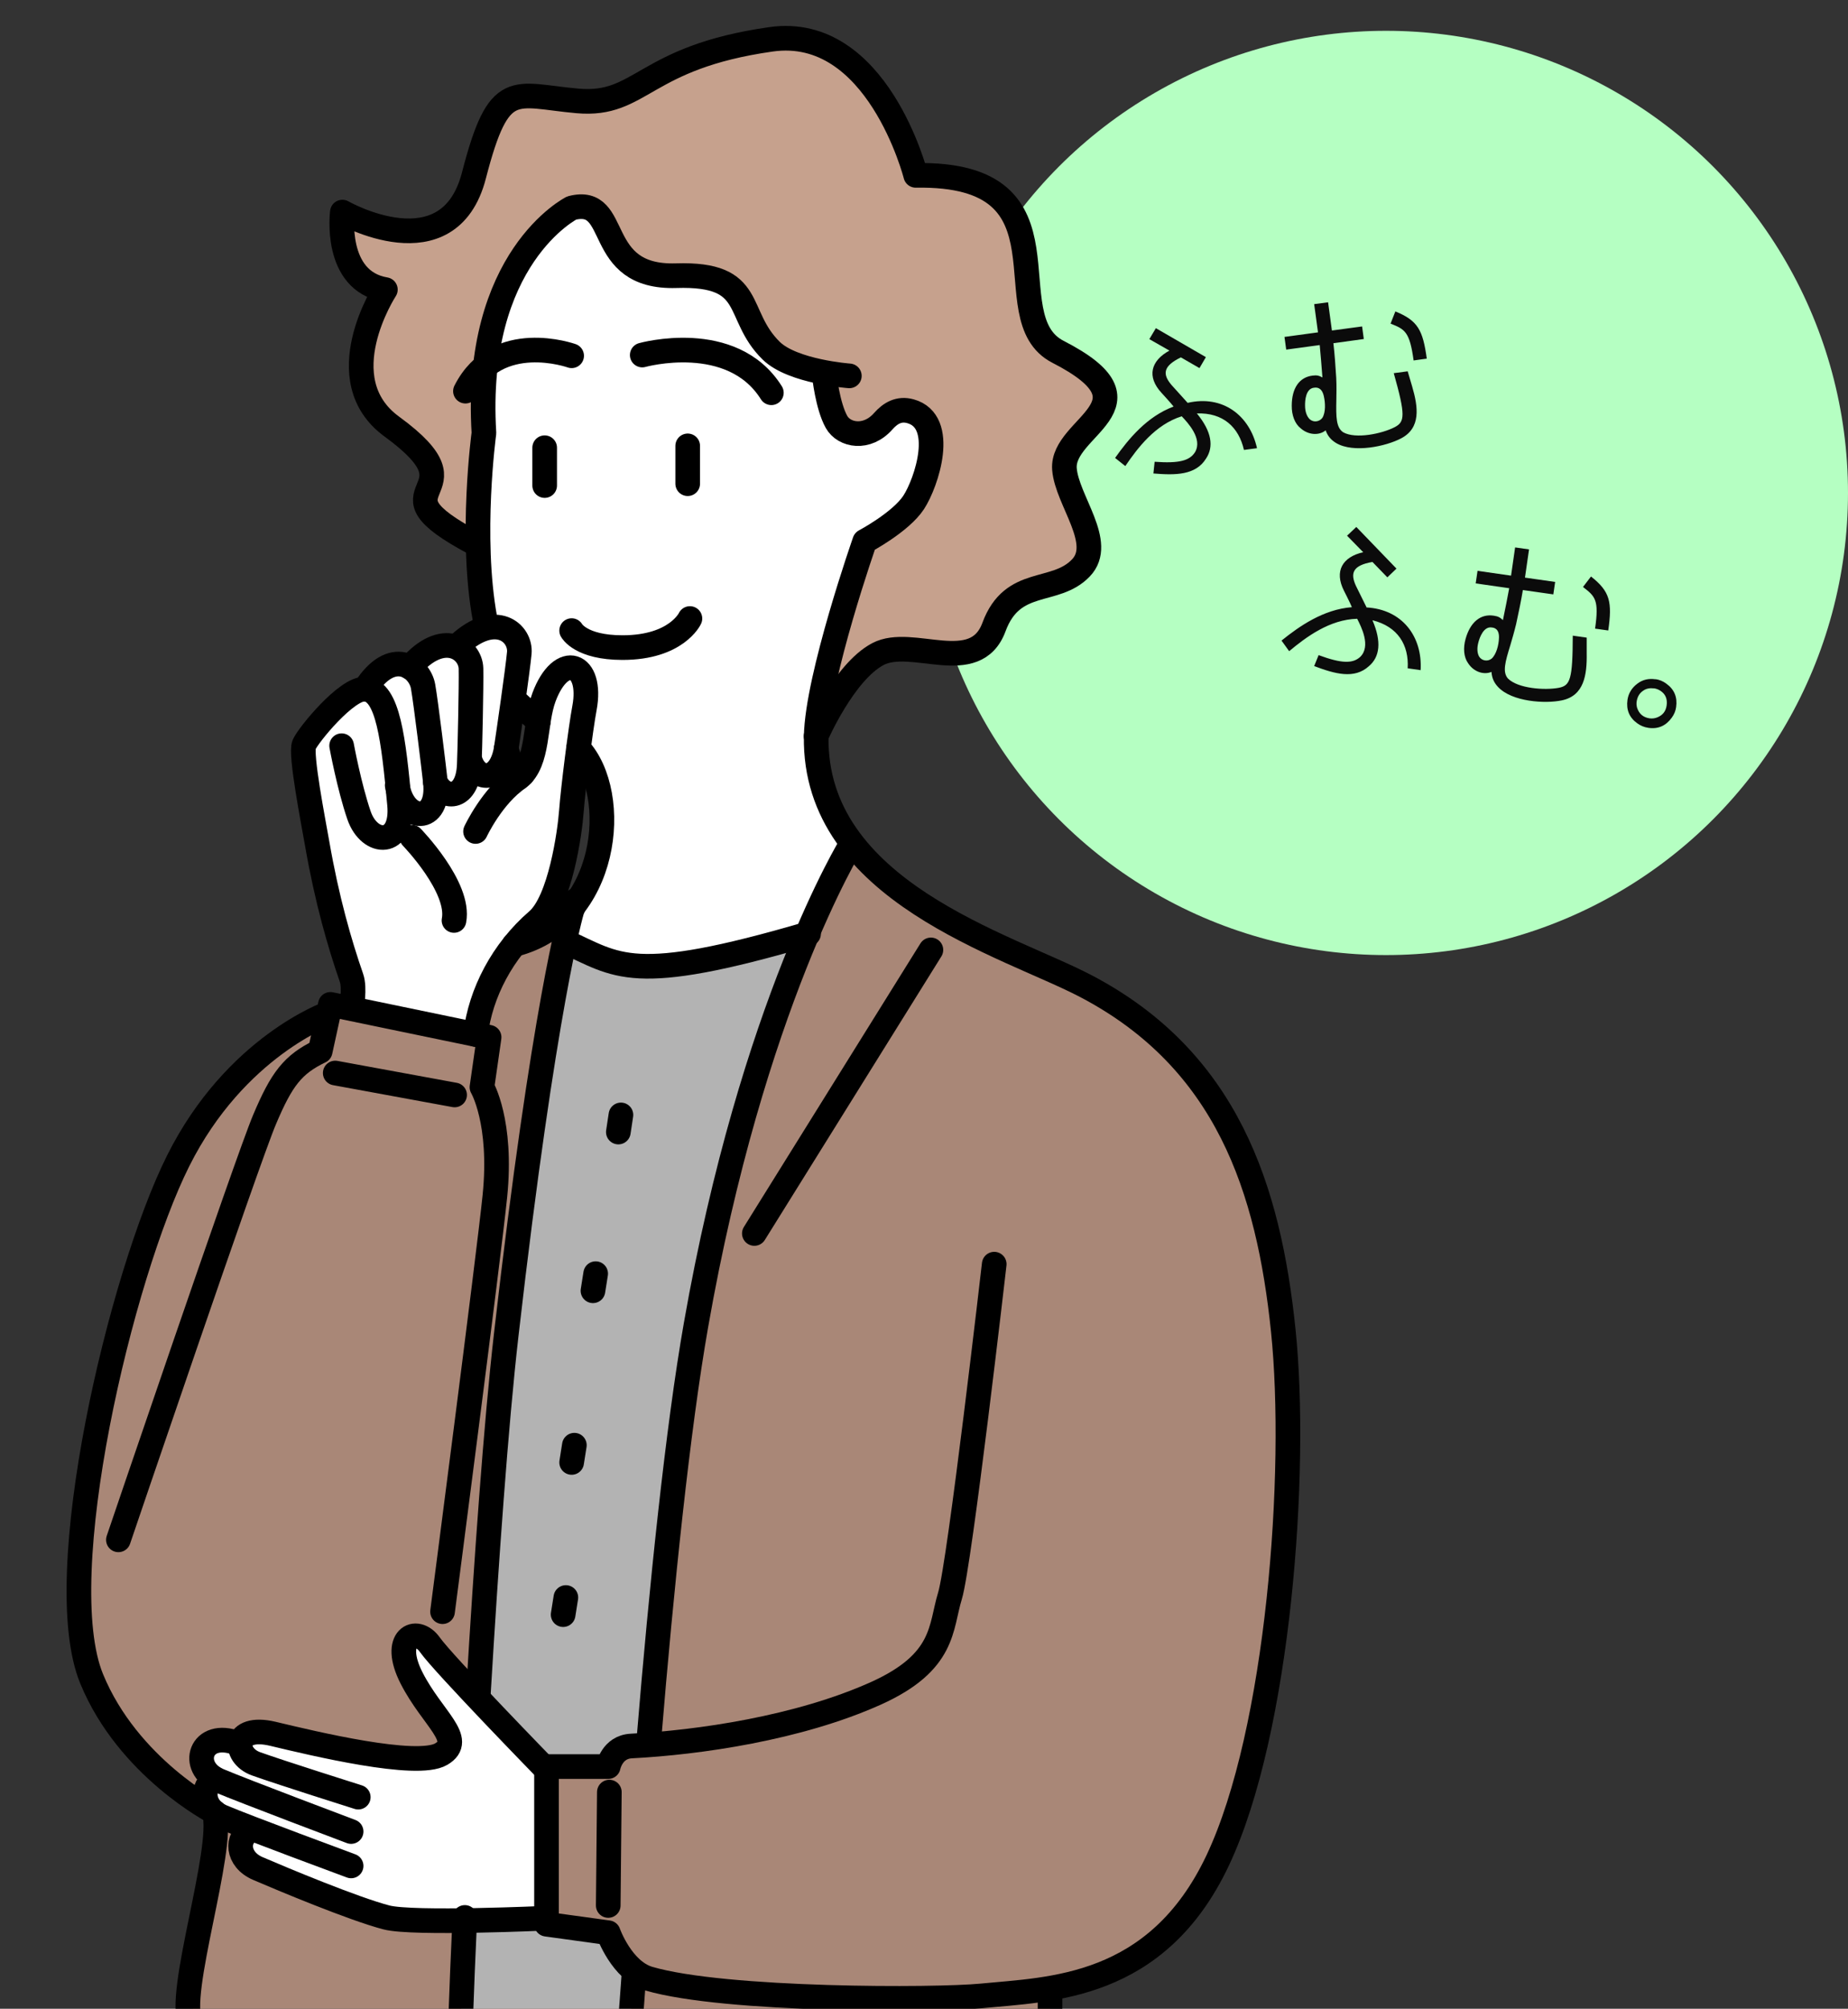
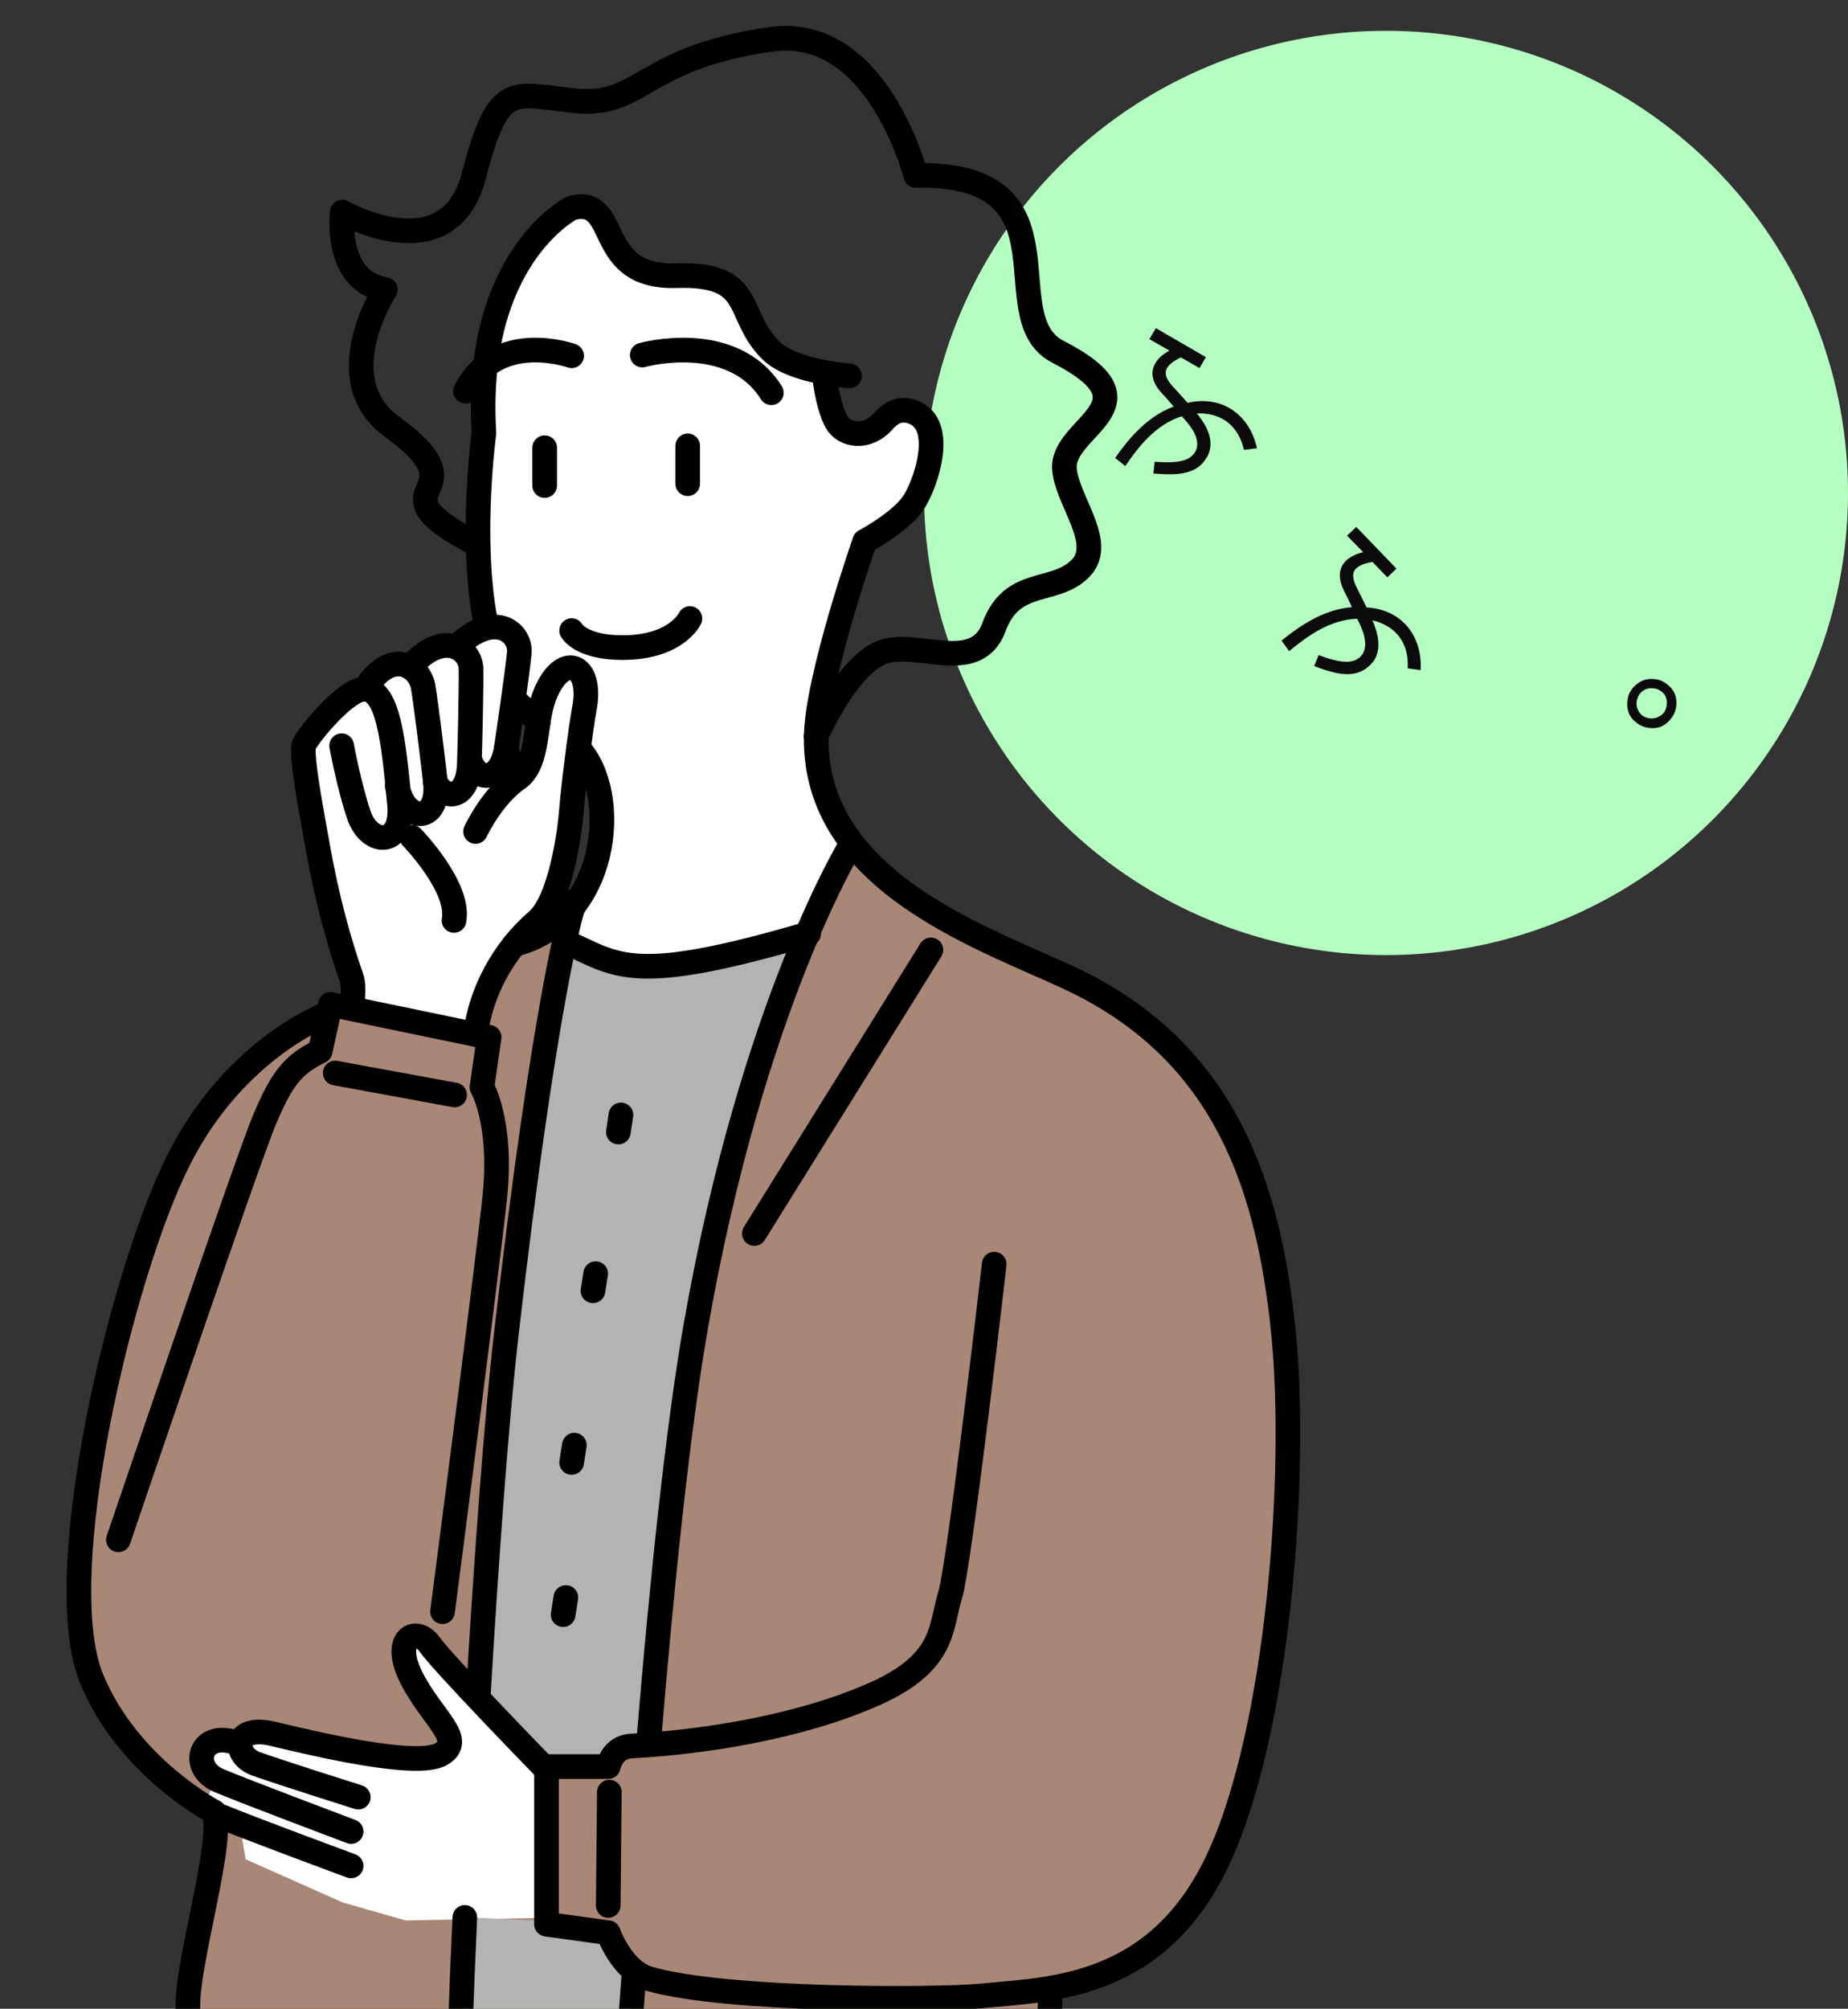
<svg xmlns="http://www.w3.org/2000/svg" width="150" height="163" viewBox="0 0 150 163">
  <rect x="0" y="0" width="150" height="163" fill="#333333" stroke="none" />
  <defs>
    <style>
      .cls-1 {
        fill: #fff;
      }

      .cls-2 {
        fill: #b5ffc2;
      }

      .cls-3 {
        fill: none;
        stroke: #000;
        stroke-linecap: round;
        stroke-linejoin: round;
        stroke-width: 2px;
      }

      .cls-4 {
        fill: #0b0b0b;
      }

      .cls-5 {
        fill: #b3b3b3;
      }

      .cls-6 {
        fill: #a98777;
      }

      .cls-7 {
        fill: #c6a18d;
      }
    </style>
  </defs>
  <g id="color_white">
    <path class="cls-1" d="M73.89,33.35c-2.18-.18-3.36,2.12-4.95,1.71-1.58-.41-2.7-4.98-2.7-4.98,0,0-.86.42-2.74-.96-1.88-1.38-2.93-5.49-4.78-6.15-1.85-.67-5.6.23-7.53-1.56-1.93-1.78-2.19-3.14-3.64-4.59,0,0-7.13,1.49-7.86,15.06-.73,13.57-.34,18.33-.34,18.33l-2.46,2.36-3.47,1.32-3.81,1.63-4.95,4.92,3.85,18.92-.42,2.15,10.5,2.44,1.1-3.93,1.39-3.37s.45-.68,1.99-1.45c1.54-.78,2.74-4.74,2.74-4.74,0,0,.52-3.32.7-6.01.18-2.69.44-3.71.44-3.71,0,0,3.74,5.86,1.39,10.11-.7,1.28-1.33,2.32-1.89,3.2-.31,1.13-.65,2.33-.65,2.33l5.38,1.95,13.73-2.36,4.27-6.9s-2.39-3.46-2.95-7.81c-.56-4.35,3.94-17.36,3.94-17.36,0,0,3.64-1.61,4.81-4.93s1.07-5.43-1.11-5.61ZM43.08,61.78l-.99,1.25-1.01-2.37.56-3.76,2.05,1.63-.62,3.26Z" />
  </g>
  <g id="color">
    <g>
      <circle class="cls-2" cx="112.5" cy="40" r="37.5" />
-       <path class="cls-4" d="M110.7,27.51l-2.47.34c.1.85.17,1.84.23,2.81.03.63.02,1.24.01,1.77-.03,1.43-.02,2.27.56,2.65,1,.56,3.14.12,4.18-.42.82-.43.89-.94-.08-4.38l1.13-.15.36,1.22c.5,1.7.72,3.37-.89,4.22-1.23.65-3.86,1.22-5.28.38-.41-.25-.68-.56-.85-1.03-.5.42-1.37.41-2.02-.16-.48-.37-.74-1.07-.73-1.84,0-1.41.61-2.31,1.68-2.44.36-.05.54,0,.81.15-.07-.96-.15-1.87-.22-2.63l-2.72.37-.14-1.03,2.72-.37-.31-2.29,1.13-.15.31,2.29,2.45-.33.14,1.03ZM114.74,29.24c-.32-2.35-.72-2.52-1.87-2.98l.39-.99c1.83.75,2.23,1.51,2.55,3.83l-1.07.15ZM106.67,31.46c-.69.06-.75,1.06-.74,1.46,0,.45.13.86.38,1.1.31.28.79.21,1.03-.12.27-.45.24-1.21.11-1.77-.17-.72-.59-.69-.77-.67Z" />
      <path class="cls-4" d="M96.4,32.69c2.85-.66,5.04,1.02,5.63,3.68l-1.06.14c-.42-1.85-1.7-3.04-3.82-2.96,1.21,1.47,1.38,2.7.75,3.65-.84,1.37-2.49,1.37-4.28,1.22l.1-.95c2.02.15,2.85-.1,3.28-.78.64-1.09-.6-2.4-1.08-2.91-2.15.67-3.59,2.58-4.58,4.04l-.83-.66c1.07-1.51,2.57-3.36,4.75-4.17-.2-.26-.98-1.11-.98-1.11-1.22-1.32-.87-2.61.64-3.43l-1.63-.93.53-.89,4.06,2.35-.52.89-1.51-.87c-1.48.72-1.49,1.38-.76,2.24l1.3,1.44Z" />
      <path class="cls-4" d="M134.37,55.11c.31.04.61.16.89.37.65.47.9,1.1.79,1.89-.04.31-.16.6-.35.86-.47.66-1.11.95-1.91.83-.34-.05-.64-.18-.9-.37-.65-.47-.9-1.1-.79-1.9.08-.53.35-.98.81-1.32.42-.32.91-.43,1.46-.35ZM134.25,55.86c-.31-.04-.62,0-.88.19-.3.2-.46.49-.52.85-.03.18-.02.35.03.53.16.49.49.78,1.01.86.24.03.45,0,.66-.09.42-.18.66-.48.73-.96.07-.52-.09-.92-.51-1.19-.17-.11-.34-.17-.53-.2Z" />
-       <path class="cls-4" d="M126.07,48.23l-2.46-.35c-.14.84-.34,1.82-.55,2.77-.15.62-.32,1.2-.47,1.71-.42,1.36-.65,2.18-.19,2.7.81.81,2.98.97,4.14.75.91-.19,1.11-.66,1.12-4.23l1.13.16v1.27c.03,1.78-.22,3.44-2.01,3.82-1.36.29-4.05.12-5.18-1.08-.33-.35-.5-.72-.54-1.23-.6.26-1.43.02-1.9-.71-.35-.49-.41-1.23-.2-1.97.38-1.36,1.22-2.05,2.29-1.88.36.05.52.15.74.36.2-.94.37-1.84.51-2.59l-2.72-.39.15-1.02,2.72.39.33-2.29,1.13.16-.33,2.29,2.45.35-.15,1.02ZM129.47,51.01c.34-2.35,0-2.62-.98-3.38l.65-.85c1.55,1.22,1.73,2.07,1.4,4.38l-1.07-.15ZM121.11,50.92c-.68-.13-1.01.81-1.11,1.2-.12.44-.11.86.06,1.16.22.35.7.42,1.02.16.38-.35.57-1.1.59-1.67.03-.74-.38-.83-.56-.85Z" />
      <path class="cls-4" d="M110.9,49.29c2.92.15,4.57,2.37,4.41,5.09l-1.05-.15c.11-1.89-.8-3.39-2.86-3.9.76,1.75.59,2.98-.28,3.72-1.19,1.09-2.77.63-4.45,0l.36-.89c1.9.7,2.77.69,3.37.15.91-.87.08-2.47-.24-3.1-2.25.06-4.15,1.49-5.52,2.63l-.62-.86c1.44-1.16,3.39-2.53,5.71-2.71-.12-.31-.64-1.33-.64-1.33-.81-1.6-.12-2.75,1.56-3.13l-1.31-1.34.75-.71,3.26,3.38-.74.71-1.21-1.25c-1.62.28-1.81.92-1.34,1.94l.86,1.74Z" />
    </g>
-     <path class="cls-7" d="M73.83,13.65c-1.78-5.23-3.97-11.06-9.82-10.25-5.85.81-6.49.5-10.24,2.46-3.75,1.96-6.21,2.84-6.21,2.84l-5.46-.82s-3.01,1.07-3.61,6.36c-.59,5.29-8.11,5.61-10.68,2.98,0,0-.53,6.31,3.49,6.29,0,0-4.05,6.02-1.39,8.85,2.66,2.83,5.2,3.03,4.96,5.37s.29,4.1.29,4.1l3.44,2.29.96-15.58s2.91-13.51,8-11.72c3.19,1.13,1.56,5.75,7.62,5.32,6.06-.43,3.13,4.37,7.43,6.33l4.3,1.97s-.05,4.97,2.04,4.63c2.09-.34,4.86-3.17,5.82-1.25.97,1.93-.61,6.94-.61,6.94l-3.97,3.15-3.94,14.63s3.16-5.51,5.01-5.44,6.83.09,8.1-.52,1.86-3.58,3.24-4.18c1.38-.6,5.21-.26,5.27-3.68s-1.6-5.57-1.46-6.64,5.16-5.26,2.78-7.13c-2.38-1.87-4.92-3.3-5.36-5.17-.44-1.88-.16-8.18-2.53-9.56-2.37-1.38-7.47-2.54-7.47-2.54Z" />
    <g>
      <path class="cls-6" d="M69.19,69.06s9.06,6.33,14.31,8.8,16.17,7.85,19.01,20.74c2.84,12.89,2.24,55.78-10.69,60.43l-6.58,2.37v2.78H15.48l1.18-8.32.8-8.49s-5.36-3.85-7.01-6.17c-1.66-2.32-4.82-6.09-4.01-13.93s3.41-23.52,7.64-32.31c4.23-8.79,12.58-12.75,12.58-12.75l.16-.72,11.42,1.81,3.17-6.22,4.41-2.39.59,1.9,4.8,1.74,14.44-2.56,3.56-6.7Z" />
      <path class="cls-1" d="M44.35,143.6s-9.42-11.63-11.12-10.7c-1.7.93,3.93,7.14,3.26,8.29s-1.39,3.4-12.97-.18c-3.24-1.63-3.94.91-3.94.91,0,0-2.41-1.57-3.21.02-.8,1.6,1.09,2.39,1.09,2.39l-.7,1.82,1.71,1.43,2.37.93-1.18.7.28,1.66,7.89,3.51,5.09,1.45,11.43-.21v-12.04Z" />
    </g>
    <path class="cls-5" d="M45.81,76.38l6.85,2.03,12.97-2.64s-6.38,16.05-9.54,34.64c-3.16,18.59-3.42,30.74-3.42,30.74l-2.48.89-1.41,1.31-4.42.26-5.56-5.8,2.42-30.55,4.61-30.87Z" />
    <polygon class="cls-5" points="37.73 155.58 37.38 164.27 51.12 164.27 51.45 160.28 49.37 156.82 43.93 155.85 37.73 155.58" />
  </g>
  <g id="line">
    <g>
      <g>
        <path class="cls-3" d="M45.81,76.38c4.37,1.95,5.38,3.62,19.82-.61" />
        <path class="cls-3" d="M39.36,50.19c-1.22-6.68-.08-15.05-.08-15.05-.86-14.24,7.12-18.26,7.12-18.26,4.07-1.04,1.69,5.7,8.48,5.49,6.55-.21,4.69,3.13,7.72,6.09,1.75,1.71,6.34,2.04,6.34,2.04" />
        <path class="cls-3" d="M43.7,58.52c-.54-.45-1.14-.97-1.84-1.62" />
        <path class="cls-3" d="M41.75,76.64c7.67-1.95,8.66-12.2,5.21-15.91" />
        <path class="cls-3" d="M38.83,137.4c.64-10.69,1.43-21.86,2.26-29.09,3.07-26.81,5.32-34.4,5.32-34.4l.33-.86" />
        <path class="cls-3" d="M37.28,167.28s.17-5.85.45-11.69" />
        <path class="cls-3" d="M80.7,102.58s-2.8,24.34-3.59,26.91c-.79,2.57-.38,5.37-6,7.91-6.31,2.84-14.44,4-19.87,4.28-1.57.08-1.87,1.67-1.87,1.67h-5.01v12.79l5.01.69s1.09,3.08,3.3,3.73c6.19,1.81,23.36,1.75,26.96,1.4,5.6-.55,14.26-.52,19.21-11,4.95-10.48,6.51-31.54,5.32-43.01-1.19-11.47-4.55-21.92-16.02-27.93-6.39-3.35-22.09-7.67-21.89-20.26.08-4.82,3.94-15.84,3.94-15.84,0,0,2.91-1.54,3.97-3.15,1.05-1.61,2.7-6.58-.26-7.4-.93-.26-1.63.16-2.2.8-1.33,1.52-3.19,1.16-3.8.07-.73-1.3-.99-3.79-.99-3.79" />
        <path class="cls-3" d="M66.24,59.74s2.24-5.19,5.01-6.66,7.91,1.91,9.43-2.2c1.51-4.09,4.95-2.6,7.05-4.79,1.97-2.04-1.13-5.48-1.33-8.03-.27-3.48,7.89-5.2-.52-9.51-5.47-2.8,1.98-14.56-11.55-14.32,0,0-3.11-12.26-11.74-11.04-10.41,1.47-10.5,5.46-15.71,5s-6.36-1.88-8.41,6.04c-2.04,7.92-10.68,2.98-10.68,2.98,0,0-.73,5.58,3.49,6.29,0,0-4.75,7.28.53,11.12,7.87,5.74-2.31,4.68,6.77,9.49" />
      </g>
      <g>
        <path class="cls-3" d="M44.35,143.6s-8.37-8.59-9.46-10.14-3.16-.58-1.48,2.71c1.68,3.29,4.38,5.01,2.4,6.17-1.98,1.16-10.39-.87-13.66-1.65s-3.26,1.75-1.38,2.43c1.88.68,8.31,2.71,8.31,2.71" />
        <path class="cls-3" d="M28.5,148.62s-8.79-3.31-10.74-4.14c-2.45-1.05-1.51-4.19,1.52-3.02" />
-         <path class="cls-3" d="M28.5,151.41s-8.49-3.14-10.44-3.97c-1.72-.74-1.77-2.5-.6-3.09" />
-         <path class="cls-3" d="M20.33,148.53c-1.17.58-1.12,2.35.6,3.09,1.95.84,7.78,3.28,10.44,3.97,2.12.56,12.99.06,12.99.06" />
+         <path class="cls-3" d="M28.5,151.41s-8.49-3.14-10.44-3.97" />
      </g>
      <g>
        <g>
          <path class="cls-3" d="M28.53,81.77s.29-1.58,0-2.42c-.97-2.8-1.99-6.32-2.79-10.92-.31-1.76-1.38-7.24-1.06-8s3.47-4.62,4.95-4.51c1.88.14,2.31,4.09,2.8,9.35.32,3.46-2.43,3.39-3.29.89-.8-2.33-1.41-5.65-1.41-5.65" />
          <path class="cls-3" d="M29.62,55.92c2.2-3.46,4.44-1.8,4.72-.22.23,1.3.88,6.65,1,7.76.36,3.42-2.58,3.34-3.1.26" />
          <path class="cls-3" d="M33.27,54.15c2.68-3.11,4.92-1.51,4.96.1.03,1.32-.09,6.71-.14,7.82-.11,2.73-1.97,2.97-2.76,1.38" />
          <path class="cls-3" d="M37.24,52.3c3.03-2.77,5.06-.91,4.91.69-.12,1.32-.89,6.65-1.06,7.75-.44,2.7-2.31,2.72-2.9,1.05" />
        </g>
        <path class="cls-3" d="M33.43,67.94s3.94,4.05,3.42,6.75" />
        <g>
          <path class="cls-3" d="M38.6,67.47s1.35-2.9,3.5-4.35c1.67-1.32,1.25-4.39,2.06-6.56,1.4-3.73,3.97-2.8,3.28.9-.3,1.58-.93,6.58-1.06,8.36s-.91,7.27-2.75,8.87c-2.84,2.45-4.63,5.89-5.03,9.25" />
          <path class="cls-3" d="M41.09,60.74s.46,2.03,1.32,2.09" />
        </g>
      </g>
      <path class="cls-3" d="M9.61,124.95s10.48-30.86,11.87-34.12c1.38-3.26,2.27-4.45,4.51-5.53l.83-3.8,12.88,2.67-.58,4.05s1.66,2.81,1.05,8.83c-.49,4.85-4.25,33.73-4.25,33.73" />
      <line class="cls-3" x1="27.21" y1="87.07" x2="36.9" y2="88.85" />
      <line class="cls-3" x1="49.46" y1="145.42" x2="49.37" y2="154.62" />
      <g>
        <line class="cls-3" x1="50.4" y1="90.47" x2="50.19" y2="91.86" />
        <line class="cls-3" x1="48.35" y1="103.35" x2="48.13" y2="104.74" />
        <line class="cls-3" x1="46.62" y1="117.27" x2="46.4" y2="118.67" />
        <line class="cls-3" x1="45.93" y1="129.63" x2="45.71" y2="131.02" />
      </g>
      <path class="cls-3" d="M85.23,161.4v2.78H15.48c-1.22-2.24,2.77-14.11,1.92-17.14,0,0-7-3.61-9.96-10.81-3.43-8.33,2.37-32.74,7.02-42.03,4.65-9.3,12.21-11.97,12.21-11.97" />
      <path class="cls-3" d="M46.4,51.17s.73,1.38,4.13,1.38c4.38,0,5.47-2.36,5.47-2.36" />
      <path class="cls-3" d="M52.13,28.81s7.28-2.04,10.48,3.06" />
      <path class="cls-3" d="M46.4,28.87s-6.06-2.17-8.62,2.87" />
      <g>
        <line class="cls-3" x1="44.21" y1="36.33" x2="44.21" y2="39.4" />
        <line class="cls-3" x1="55.82" y1="36.18" x2="55.82" y2="39.25" />
      </g>
      <path class="cls-3" d="M51.45,160.28c-.42,6.02-.66,7.99-.66,7.99" />
      <path class="cls-3" d="M69.1,68.5s-8.04,13-12.61,39.04c-1.46,8.3-2.8,21.2-3.82,33.61" />
      <line class="cls-3" x1="75.56" y1="77.08" x2="61.23" y2="100.09" />
    </g>
  </g>
</svg>